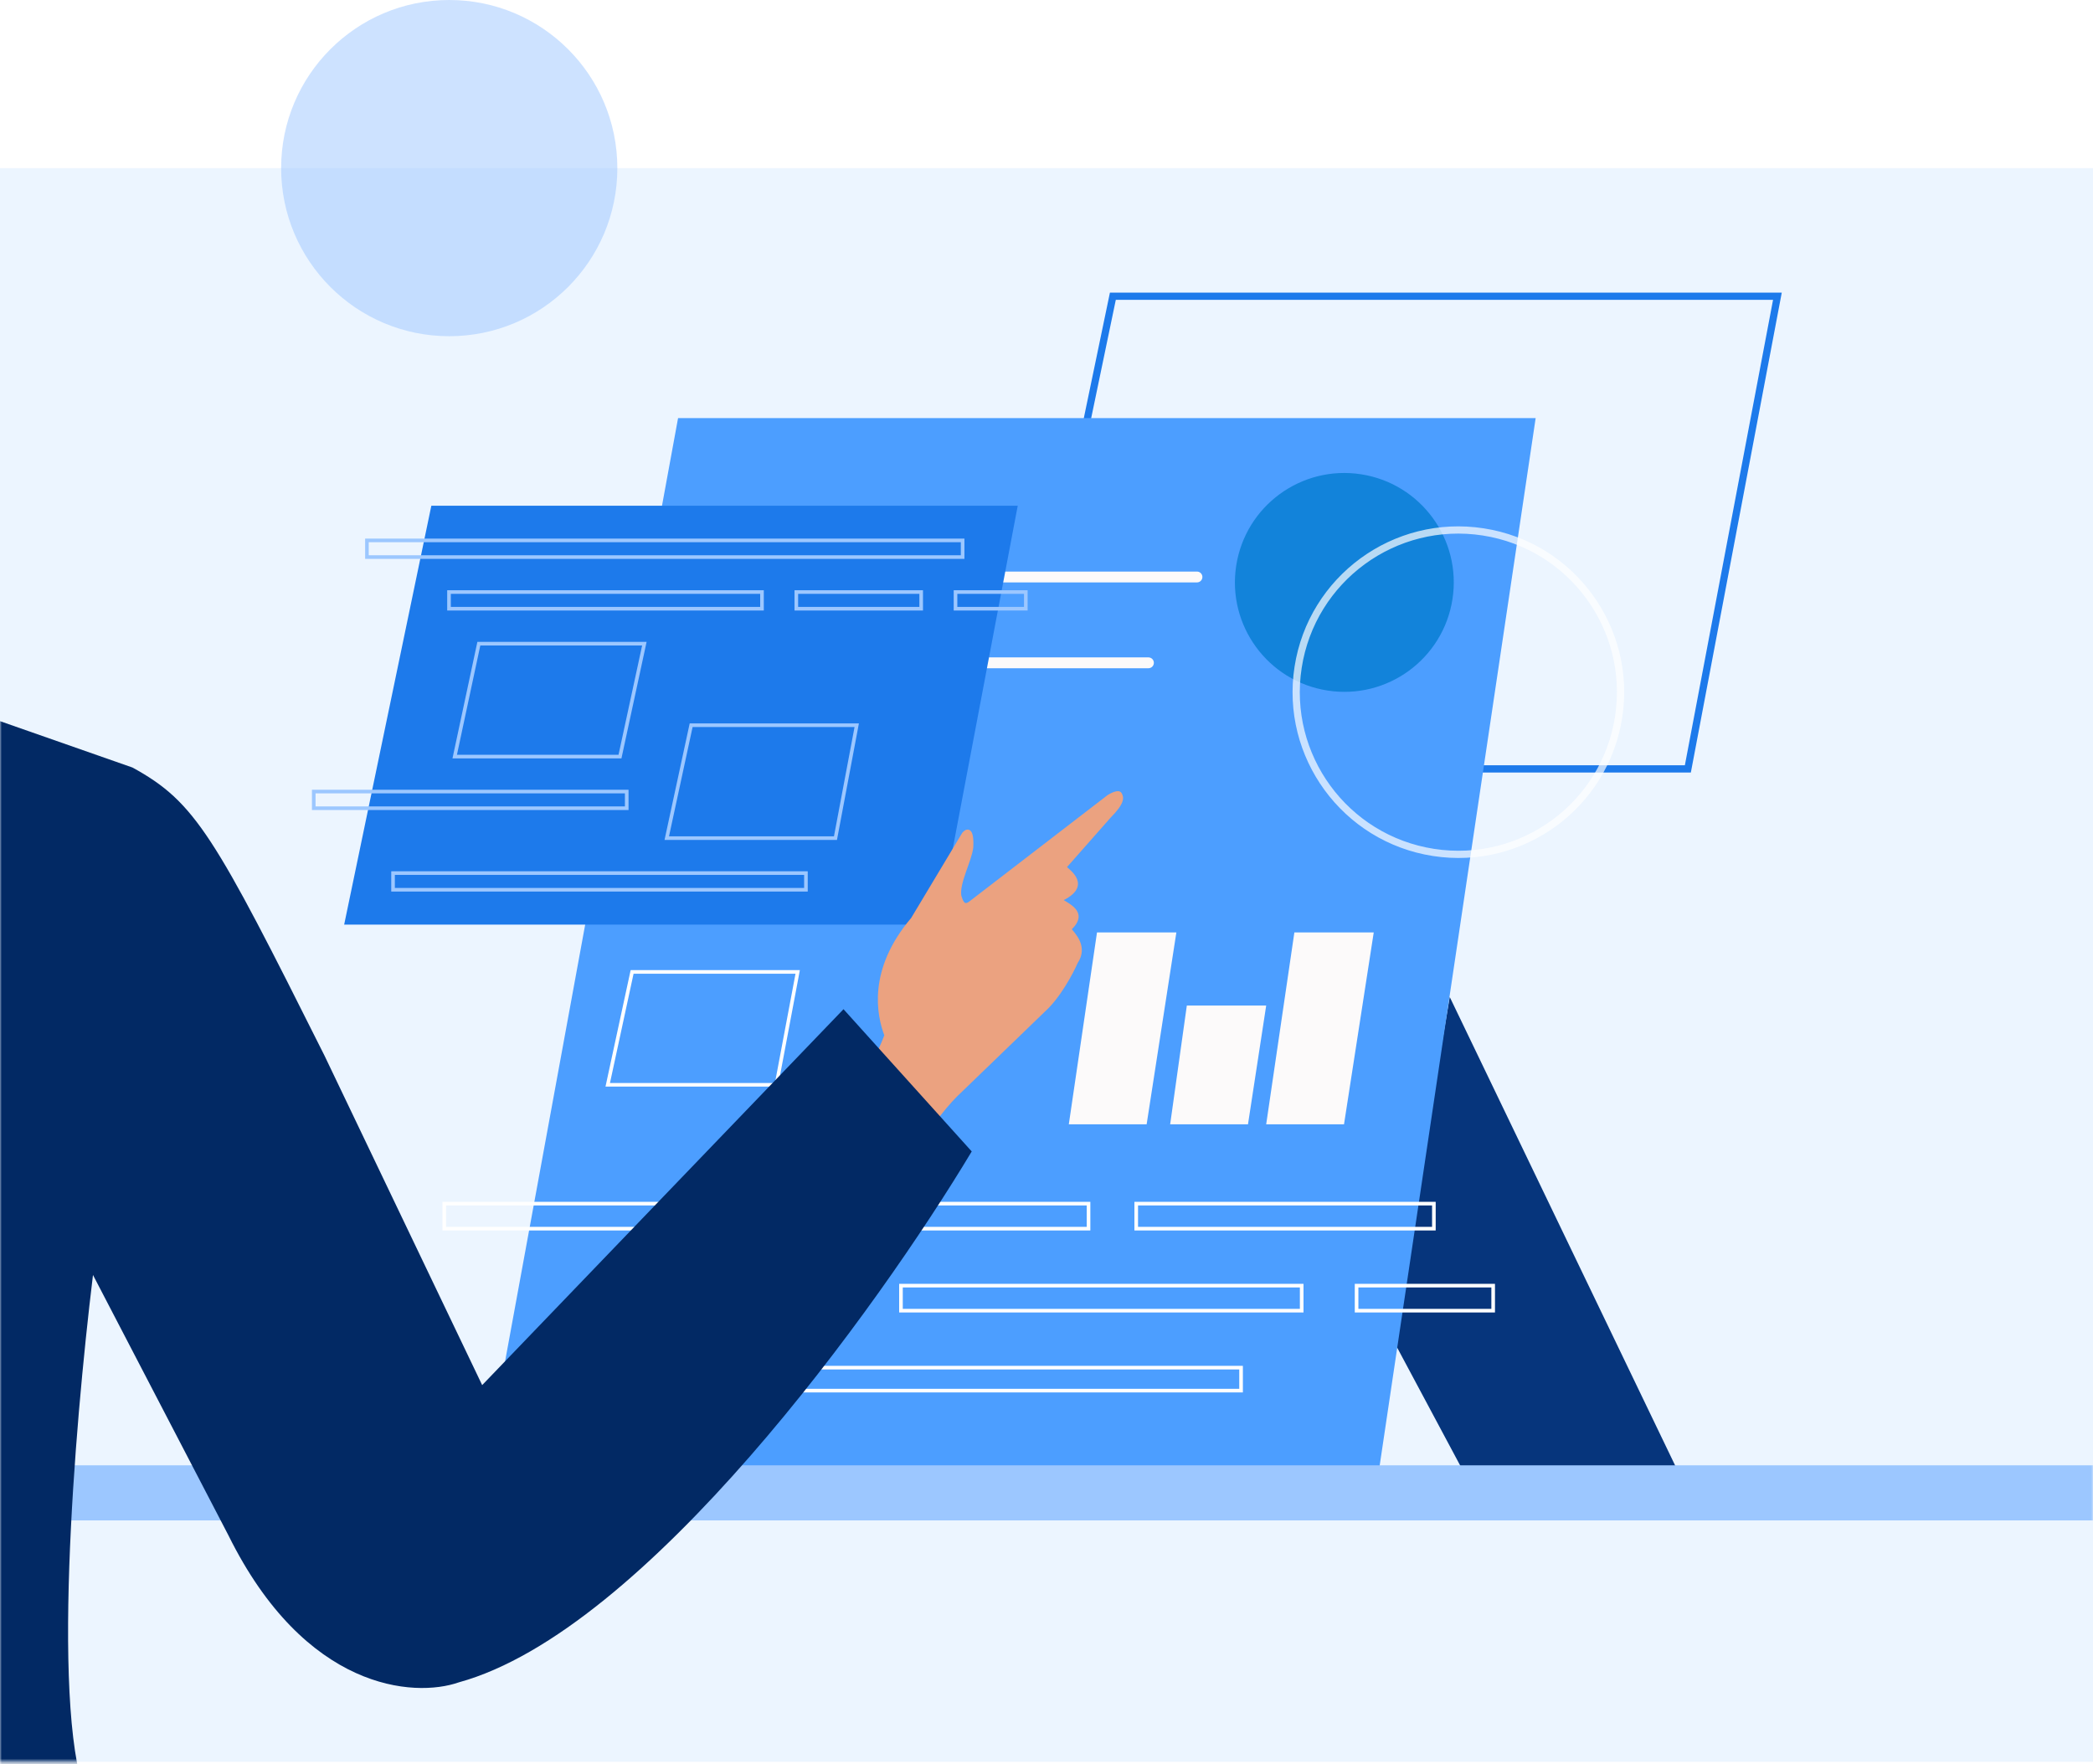
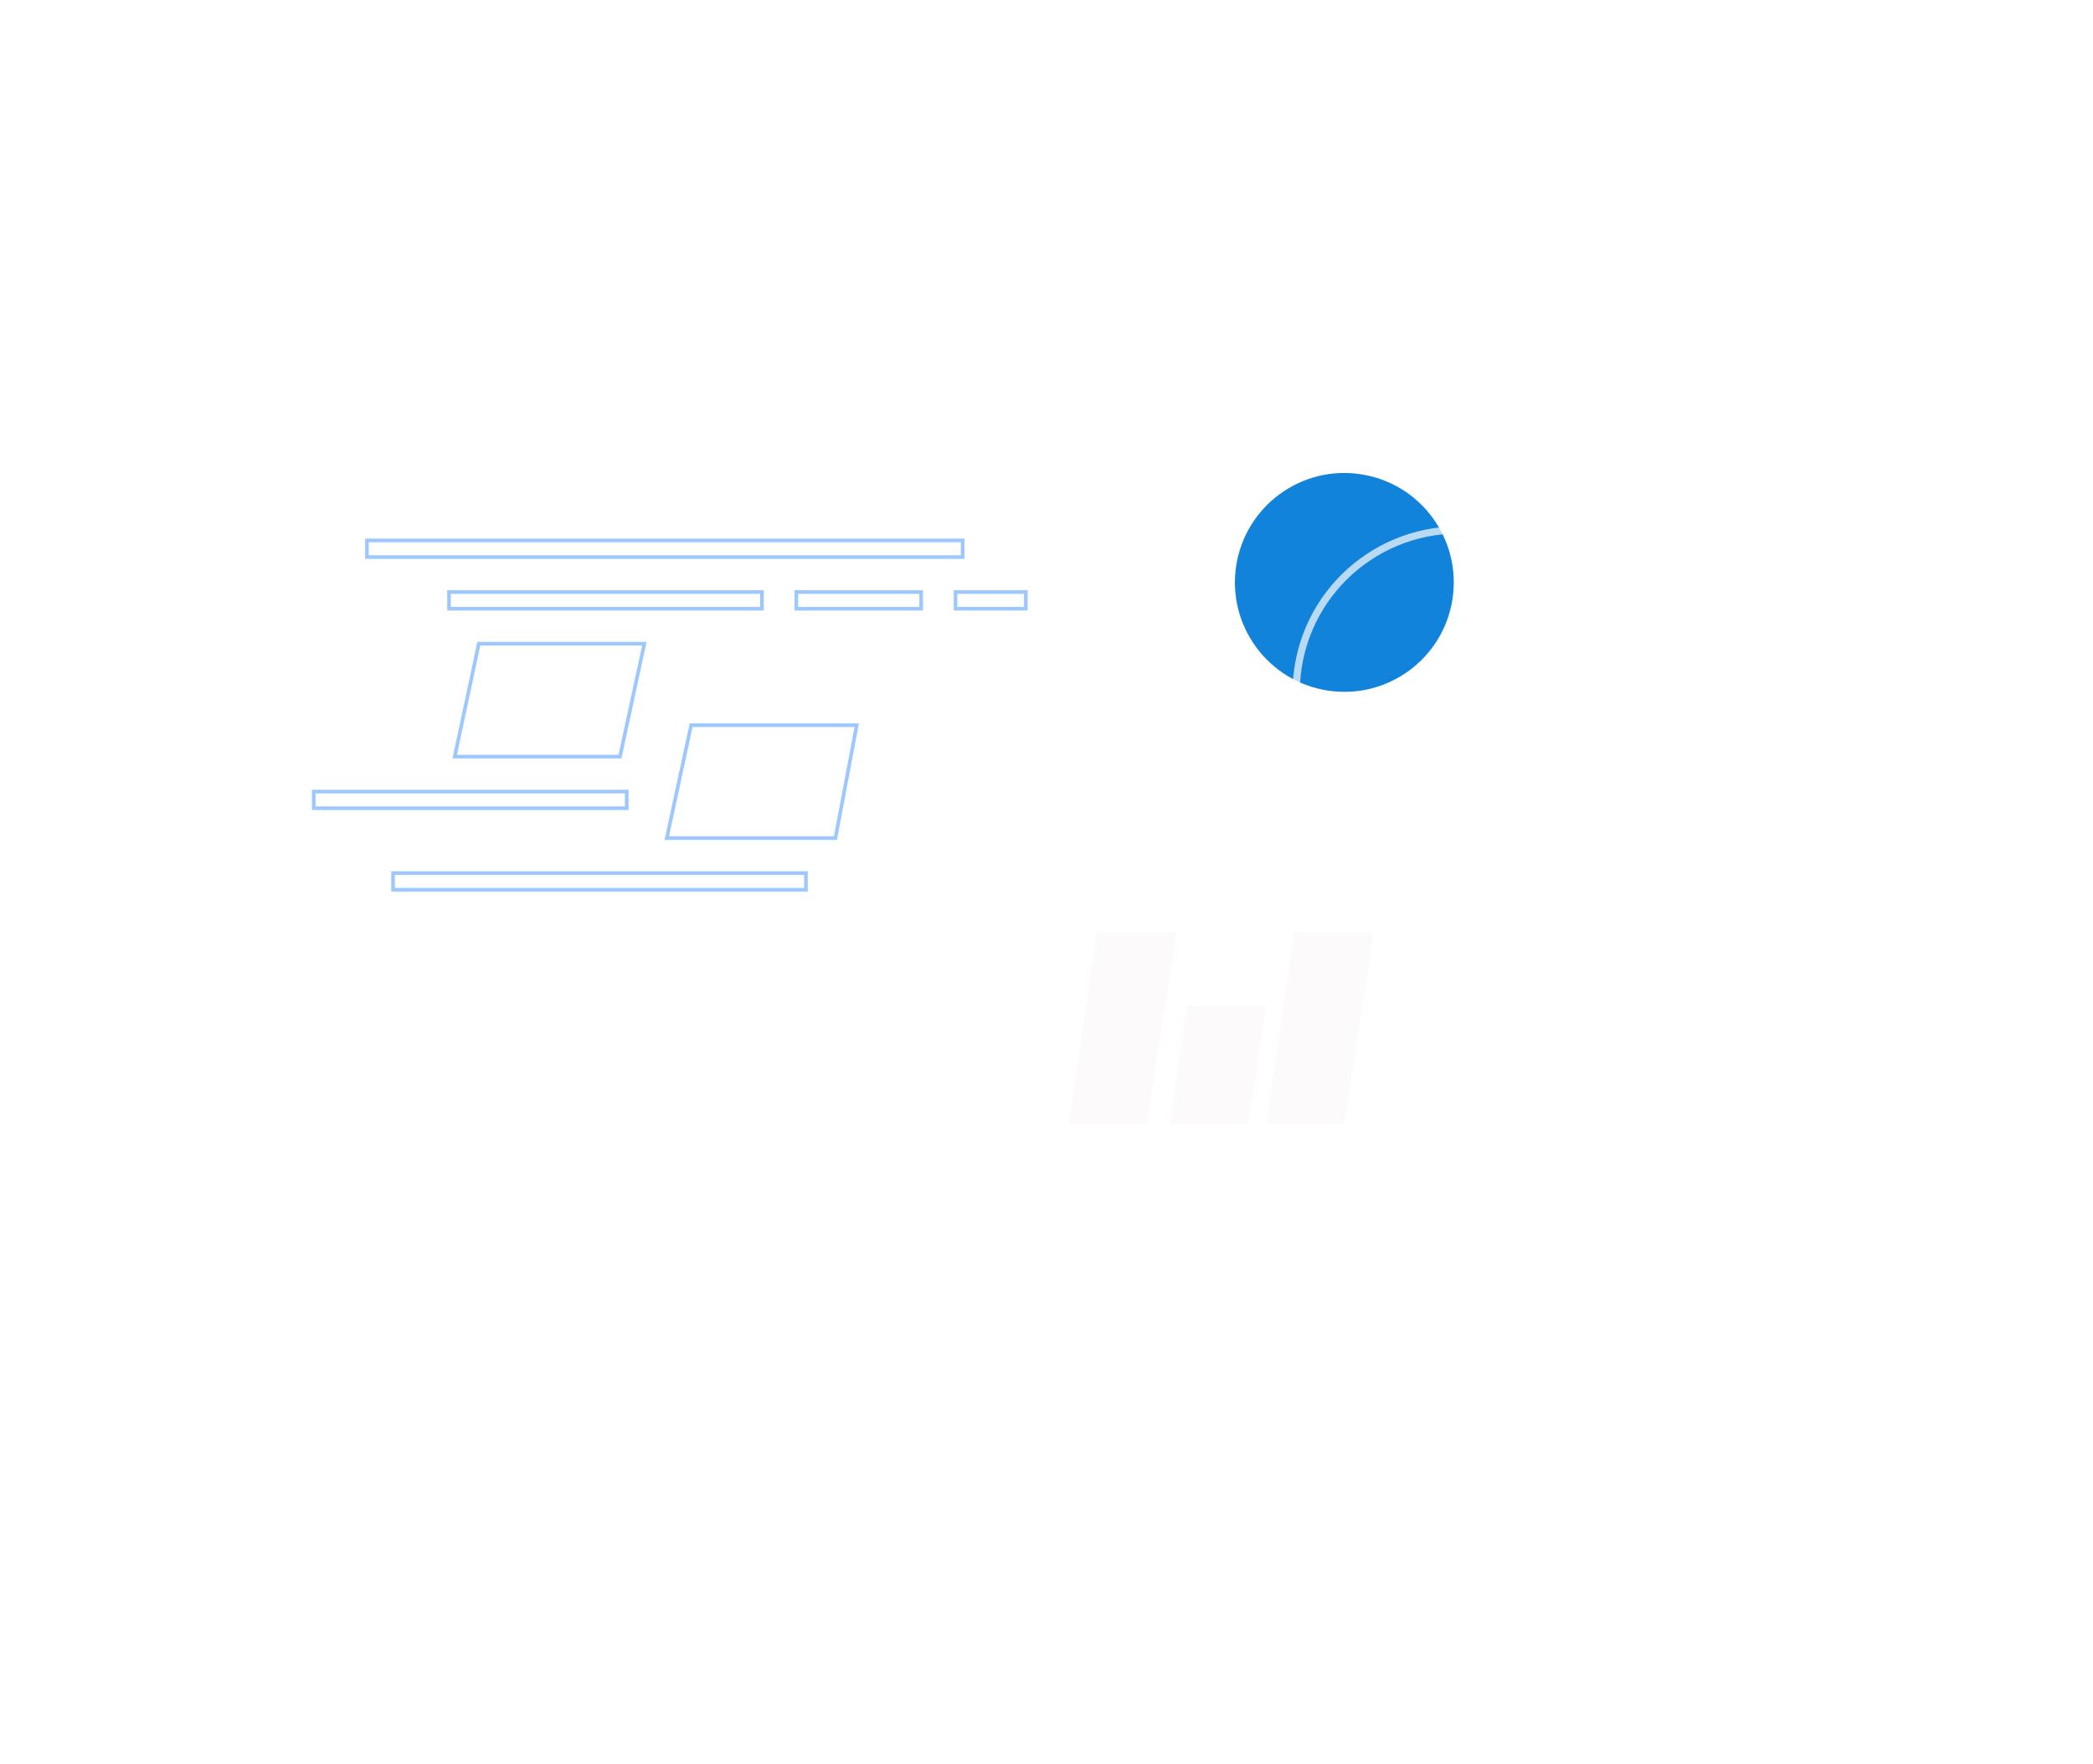
<svg xmlns="http://www.w3.org/2000/svg" width="579" height="488" viewBox="0 0 579 488" fill="none">
-   <rect y="46.503" width="579" height="440.873" fill="#ECF5FF" />
  <mask id="mask0_6356_1867" style="mask-type:alpha" maskUnits="userSpaceOnUse" x="0" y="46" width="579" height="442">
-     <rect y="46.503" width="579" height="440.873" fill="#D9D9D9" />
-   </mask>
+     </mask>
  <g mask="url(#mask0_6356_1867)">
    <path d="M463.571 405.745L401.055 275.81L385.119 370.196L404.119 405.745H463.571Z" fill="#06357C" />
    <path d="M280.648 212.701L307.86 81.945H491.698L466.924 212.701H280.648Z" stroke="#1D7AEB" stroke-width="2" />
    <path d="M187.579 115.66H424.819L381.325 407.723H134.018L187.579 115.66Z" fill="#4C9EFF" />
    <line x1="212.874" y1="159.615" x2="331.126" y2="159.615" stroke="#FCFAFA" stroke-width="3" stroke-linecap="round" />
-     <line x1="199.446" y1="183.357" x2="317.698" y2="183.357" stroke="#FCFAFA" stroke-width="3" stroke-linecap="round" />
    <rect x="190.273" y="378.337" width="153.051" height="6.354" stroke="white" />
    <rect x="249.239" y="355.651" width="110.857" height="6.924" stroke="white" />
    <rect x="122.894" y="332.965" width="178.236" height="6.924" stroke="white" />
    <rect x="314.321" y="332.965" width="82.343" height="6.924" stroke="white" />
    <rect x="375.28" y="355.651" width="37.785" height="6.924" stroke="white" />
    <path d="M119.325 139.901H281.542L259.588 255.771H95.21L119.325 139.901Z" fill="#1D7AEB" />
    <rect y="405.355" width="579" height="15.243" fill="#9CC7FF" />
    <path d="M22.761 493.911C14.112 464.507 21.746 382.686 26.644 345.451L31.409 253.204L-69.487 234.874L-79.561 493.911H22.761Z" fill="#022964" />
    <g filter="url(#filter0_d_6356_1867)">
      <path d="M256.598 226.683L242.46 250.249C230.452 264.364 233.021 276.836 235.17 282.41C230.786 294.146 219.773 309.64 214.815 315.92L242.823 335.16L244.349 315.501C244.372 310.337 251.052 302.331 254.39 298.973L278.699 275.497C282.905 271.705 286.428 265.049 287.664 262.195C290.539 257.913 287.063 254.567 285.817 253.015C291.052 248.268 284.87 246.278 283.296 244.914C291.815 241.002 285.573 237.077 284.483 235.894L296.79 221.932C300.771 217.93 300.385 216.581 299.845 215.647C299.414 214.899 297.575 215.8 296.709 216.343L258.504 245.74C256.411 247.342 255.856 245.168 255.441 243.839C254.874 240.132 258.311 234.144 258.744 230.399C259.022 224.996 257.429 225.67 256.598 226.683Z" fill="#EBA280" />
-       <path d="M256.598 226.683L242.46 250.249C230.452 264.364 233.021 276.836 235.17 282.41C230.786 294.146 219.773 309.64 214.815 315.92L242.823 335.16L244.349 315.501C244.372 310.337 251.052 302.331 254.39 298.973L278.699 275.497C282.905 271.705 286.428 265.049 287.664 262.195C290.539 257.913 287.063 254.567 285.817 253.015C291.052 248.268 284.87 246.278 283.296 244.914C291.815 241.002 285.573 237.077 284.483 235.894L296.79 221.932C300.771 217.93 300.385 216.581 299.845 215.647C299.414 214.899 297.575 215.8 296.709 216.343L258.504 245.74C256.411 247.342 255.856 245.168 255.441 243.839C254.874 240.132 258.311 234.144 258.744 230.399C259.022 224.996 257.429 225.67 256.598 226.683Z" stroke="#EBA280" />
    </g>
    <path d="M168.122 300.092L174.864 268.861H220.67L214.788 300.092H168.122Z" stroke="white" />
    <g filter="url(#filter1_d_6356_1867)">
      <path d="M26.643 208.323L-26.459 189.729L-47.511 282.433C-26.874 277.998 -15.266 289.184 -12.041 295.331L53.194 420.732C74.435 463.658 104.54 465.724 116.937 461.391C168.529 447.203 233.018 357.57 258.814 314.528L223.345 275.178L123.386 379.167L79.745 287.976C49.347 227.277 44.116 217.869 26.643 208.323Z" fill="#022964" />
    </g>
  </g>
-   <circle opacity="0.5" cx="124.276" cy="46.503" r="46.503" fill="#9CC7FF" />
  <circle cx="371.894" cy="161.115" r="30.27" transform="rotate(8.82 371.894 161.115)" fill="#1283DA" />
  <circle opacity="0.7" cx="403.439" cy="191.478" r="44.863" transform="rotate(8.82 403.439 191.478)" stroke="white" stroke-width="2" />
  <path d="M125.79 209.296L132.465 178.064H178.254L171.512 209.296H125.79Z" stroke="#9CC7FF" />
  <path d="M184.454 231.85L191.196 200.619H237.002L231.121 231.85H184.454Z" stroke="#9CC7FF" />
  <path d="M371.804 311.018L350.274 311.018L358.072 257.935L380.027 257.935L371.804 311.018Z" fill="#FCFAFA" />
  <path d="M317.203 311.018L295.673 311.018L303.472 257.935L325.427 257.935L317.203 311.018Z" fill="#FCFAFA" />
  <path d="M345.24 311.018L323.71 311.018L328.319 278.174L350.274 278.174L345.24 311.018Z" fill="#FCFAFA" />
  <rect x="101.509" y="149.492" width="164.789" height="4.611" stroke="#9CC7FF" />
  <rect x="124.211" y="163.778" width="86.583" height="4.611" stroke="#9CC7FF" />
  <rect x="86.793" y="218.97" width="86.583" height="4.611" stroke="#9CC7FF" />
  <rect x="108.731" y="241.525" width="114.219" height="4.611" stroke="#9CC7FF" />
  <rect x="220.293" y="163.778" width="34.538" height="4.611" stroke="#9CC7FF" />
  <rect x="264.33" y="163.778" width="19.448" height="4.611" stroke="#9CC7FF" />
  <defs>
    <filter id="filter0_d_6356_1867" x="214.815" y="209.362" width="105.363" height="139.797" filterUnits="userSpaceOnUse" color-interpolation-filters="sRGB">
      <feFlood flood-opacity="0" result="BackgroundImageFix" />
      <feColorMatrix in="SourceAlpha" type="matrix" values="0 0 0 0 0 0 0 0 0 0 0 0 0 0 0 0 0 0 127 0" result="hardAlpha" />
      <feOffset dx="10" dy="4" />
      <feGaussianBlur stdDeviation="5" />
      <feComposite in2="hardAlpha" operator="out" />
      <feColorMatrix type="matrix" values="0 0 0 0 0 0 0 0 0 0 0 0 0 0 0 0 0 0 0.05 0" />
      <feBlend mode="normal" in2="BackgroundImageFix" result="effect1_dropShadow_6356_1867" />
      <feBlend mode="normal" in="SourceGraphic" in2="effect1_dropShadow_6356_1867" result="shape" />
    </filter>
    <filter id="filter1_d_6356_1867" x="-47.511" y="183.729" width="326.324" height="293.226" filterUnits="userSpaceOnUse" color-interpolation-filters="sRGB">
      <feFlood flood-opacity="0" result="BackgroundImageFix" />
      <feColorMatrix in="SourceAlpha" type="matrix" values="0 0 0 0 0 0 0 0 0 0 0 0 0 0 0 0 0 0 127 0" result="hardAlpha" />
      <feOffset dx="10" dy="4" />
      <feGaussianBlur stdDeviation="5" />
      <feComposite in2="hardAlpha" operator="out" />
      <feColorMatrix type="matrix" values="0 0 0 0 0 0 0 0 0 0 0 0 0 0 0 0 0 0 0.05 0" />
      <feBlend mode="normal" in2="BackgroundImageFix" result="effect1_dropShadow_6356_1867" />
      <feBlend mode="normal" in="SourceGraphic" in2="effect1_dropShadow_6356_1867" result="shape" />
    </filter>
  </defs>
</svg>